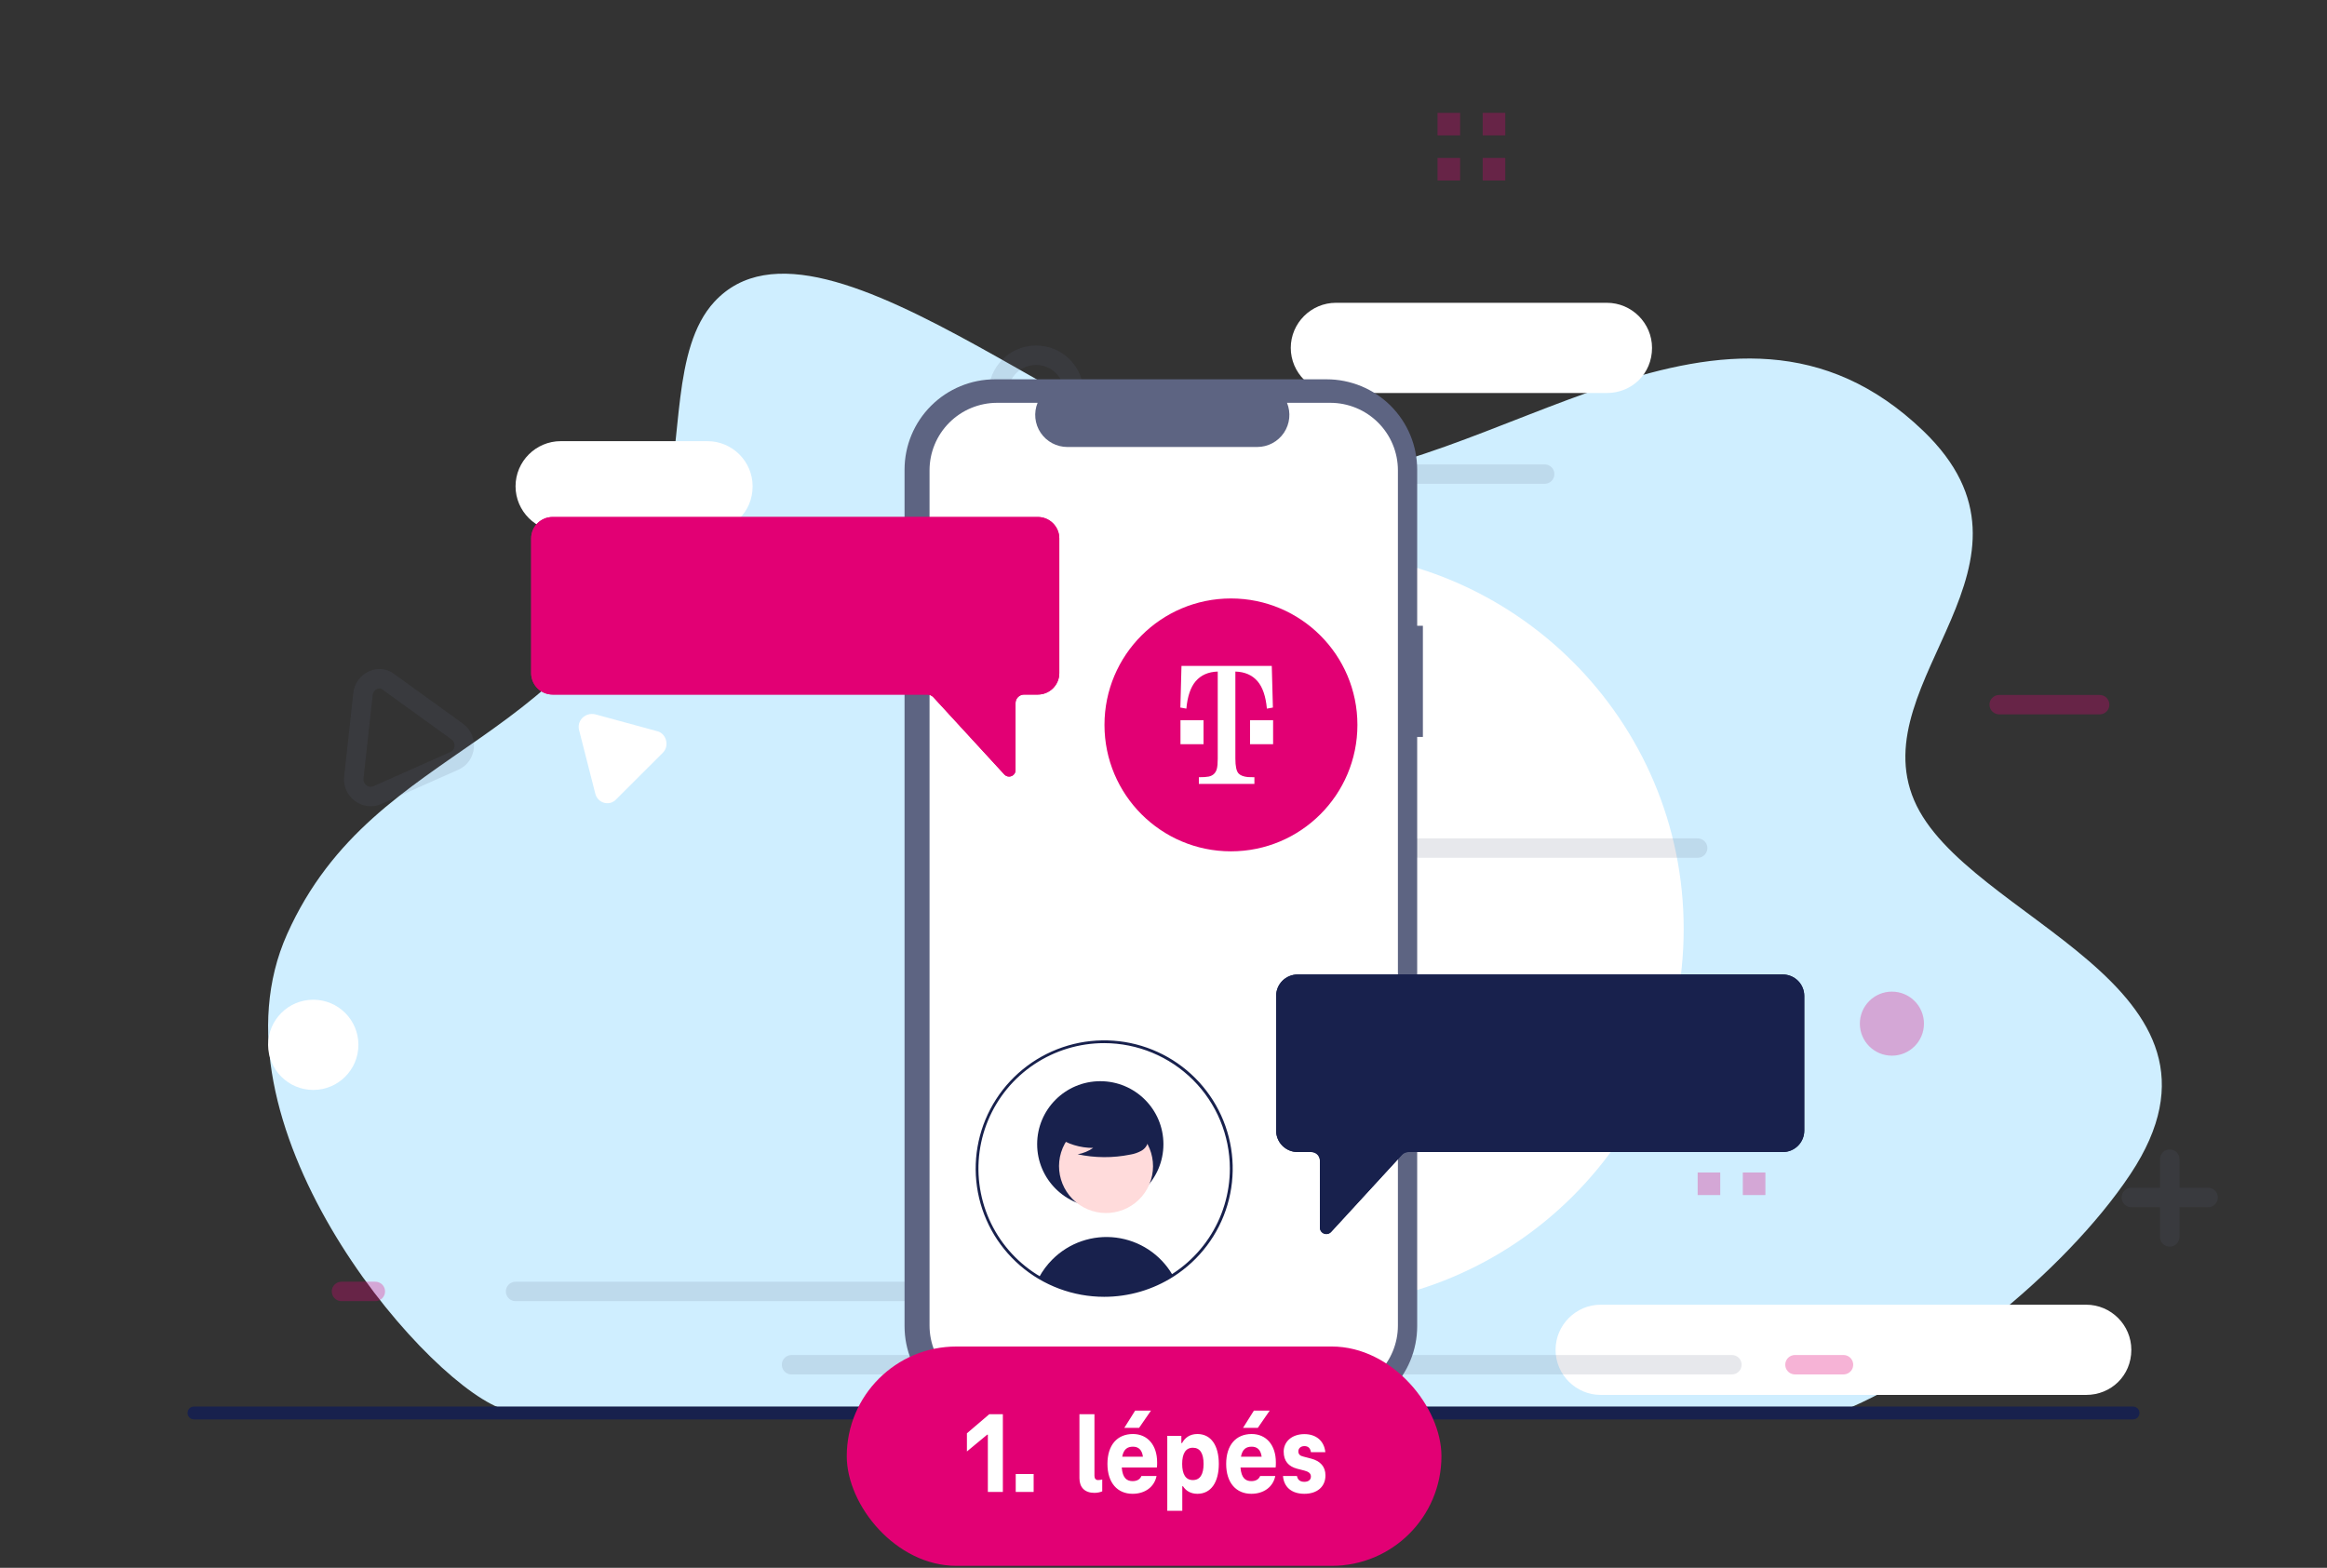
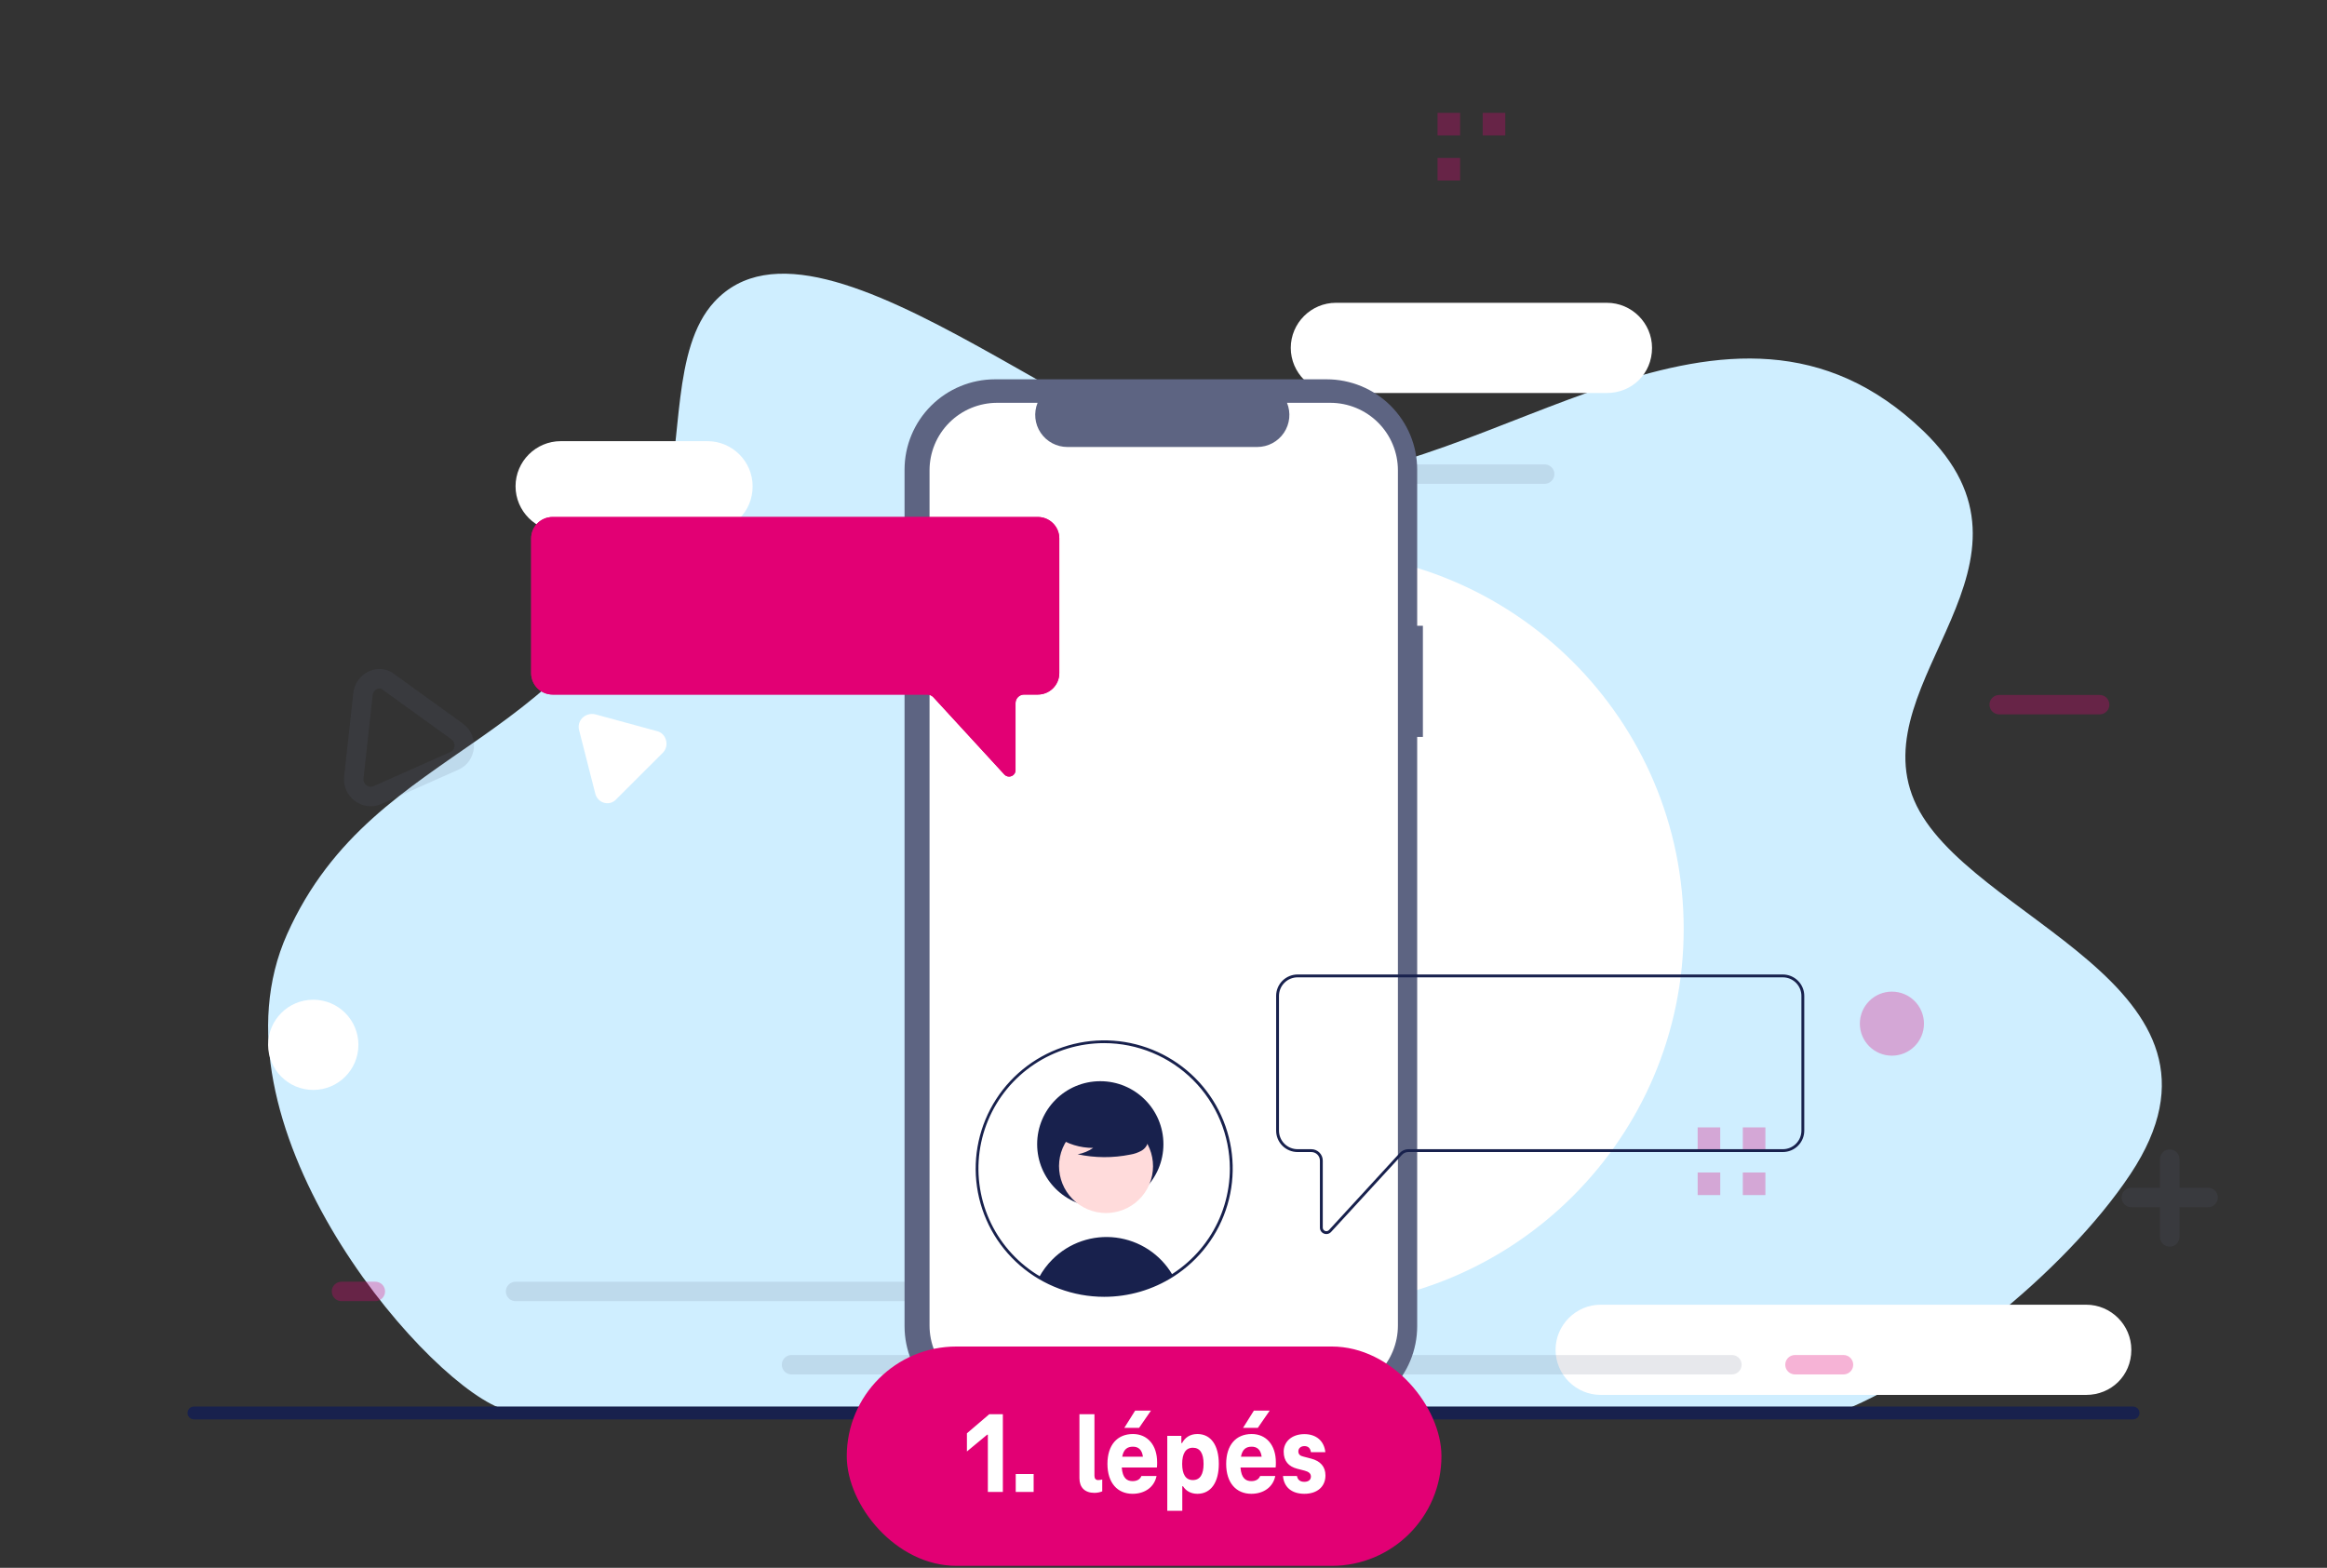
<svg xmlns="http://www.w3.org/2000/svg" width="276" height="186" viewBox="0 0 276 186" fill="none">
  <rect x="0" y="0" width="276" height="186" fill="#333333" stroke="none" />
  <path d="M59.185 167.009L216.018 168.336C228.466 164.155 244.903 151.011 252.685 139.293C267.649 116.761 233.116 109.182 227.033 94.947C220.917 80.636 244.434 66.788 228.104 51.111C204.872 28.806 177.144 57.048 152.388 57.048C132.691 57.048 97.788 21.671 84.731 35.803C79.609 41.345 81.028 52.578 78.859 59.623C69.695 89.373 44.611 87.236 34.052 110.827C24.162 132.925 49.458 163.02 59.185 167.009Z" fill="#CFEEFF" />
  <path d="M68.719 86.75L70.594 94.108C70.862 95.312 72.335 95.713 73.138 94.777L78.628 89.292C79.431 88.489 79.029 87.017 77.958 86.75L70.594 84.743C69.389 84.475 68.317 85.546 68.719 86.75Z" fill="white" />
  <path d="M154.841 155.028C179.615 155.028 199.698 134.963 199.698 110.211C199.698 85.459 179.615 65.393 154.841 65.393C130.068 65.393 109.985 85.459 109.985 110.211C109.985 134.963 130.068 155.028 154.841 155.028Z" fill="white" />
  <path d="M37.155 129.307C40.113 129.307 42.511 126.911 42.511 123.955C42.511 121 40.113 118.604 37.155 118.604C34.197 118.604 31.799 121 31.799 123.955C31.799 126.911 34.197 129.307 37.155 129.307Z" fill="white" />
  <path d="M83.911 63.041H66.504C63.559 63.041 61.148 60.633 61.148 57.69C61.148 54.746 63.559 52.338 66.504 52.338H83.911C86.857 52.338 89.267 54.746 89.267 57.69C89.267 60.767 86.857 63.041 83.911 63.041Z" fill="white" />
  <path d="M190.588 46.626H158.452C155.506 46.626 153.096 44.217 153.096 41.274C153.096 38.331 155.506 35.923 158.452 35.923H190.588C193.534 35.923 195.944 38.331 195.944 41.274C195.944 44.351 193.534 46.626 190.588 46.626Z" fill="white" />
  <path d="M247.436 165.489H189.859C186.914 165.489 184.503 163.081 184.503 160.138C184.503 157.195 186.914 154.787 189.859 154.787H247.436C250.382 154.787 252.792 157.195 252.792 160.138C252.792 163.215 250.382 165.489 247.436 165.489Z" fill="white" />
  <g opacity="0.3">
    <path d="M237.12 83.6H249.037" stroke="#E20074" stroke-width="2.3" stroke-miterlimit="10" stroke-linecap="round" />
    <path d="M40.502 153.211H44.519" stroke="#E20074" stroke-width="2.3" stroke-miterlimit="10" stroke-linecap="round" />
    <path d="M212.896 161.907H218.654" stroke="#E20074" stroke-width="2.3" stroke-miterlimit="10" stroke-linecap="round" />
    <path d="M224.395 124.284C225.965 124.284 227.238 123.013 227.238 121.444C227.238 119.875 225.965 118.603 224.395 118.603C222.825 118.603 221.552 119.875 221.552 121.444C221.552 123.013 222.825 124.284 224.395 124.284Z" fill="#E20074" stroke="#E20074" stroke-width="1.917" stroke-miterlimit="10" />
    <path d="M204.032 133.752H201.354V136.427H204.032V133.752Z" fill="#E20074" />
    <path d="M209.389 133.752H206.711V136.427H209.389V133.752Z" fill="#E20074" />
    <path d="M204.033 139.103H201.355V141.779H204.033V139.103Z" fill="#E20074" />
    <path d="M209.389 139.103H206.711V141.779H209.389V139.103Z" fill="#E20074" />
    <path d="M173.181 13.388H170.503V16.064H173.181V13.388Z" fill="#E20074" />
    <path d="M178.537 13.387H175.859V16.063H178.537V13.387Z" fill="#E20074" />
    <path d="M173.181 18.738H170.503V21.414H173.181V18.738Z" fill="#E20074" />
-     <path d="M178.537 18.738H175.859V21.414H178.537V18.738Z" fill="#E20074" />
    <g opacity="0.5">
-       <path d="M168.282 100.615H201.355" stroke="#5D6482" stroke-width="2.3" stroke-miterlimit="10" stroke-linecap="round" stroke-linejoin="round" />
      <path d="M133.8 56.247H183.209" stroke="#5D6482" stroke-width="2.3" stroke-miterlimit="10" stroke-linecap="round" stroke-linejoin="round" />
      <path d="M83.072 79.859H116.413" stroke="#5D6482" stroke-width="2.3" stroke-miterlimit="10" stroke-linecap="round" stroke-linejoin="round" />
      <path d="M61.149 153.211H164.251" stroke="#5D6482" stroke-width="2.3" stroke-miterlimit="10" stroke-linecap="round" stroke-linejoin="round" />
      <path d="M93.88 161.907H205.418" stroke="#5D6482" stroke-width="2.3" stroke-miterlimit="10" stroke-linecap="round" stroke-linejoin="round" />
      <path d="M257.345 137.517V146.748" stroke="#5D6482" stroke-width="2.3" stroke-miterlimit="10" stroke-linecap="round" stroke-linejoin="round" />
      <path d="M261.897 142.065H252.792" stroke="#5D6482" stroke-width="2.3" stroke-miterlimit="10" stroke-linecap="round" stroke-linejoin="round" />
-       <path d="M122.889 51.106C125.366 51.106 127.374 49.1 127.374 46.626C127.374 44.151 125.366 42.145 122.889 42.145C120.412 42.145 118.404 44.151 118.404 46.626C118.404 49.1 120.412 51.106 122.889 51.106Z" stroke="#5D6482" stroke-width="2.3" stroke-miterlimit="10" stroke-linecap="round" stroke-linejoin="round" />
      <path d="M43.053 82.349L41.965 92.26C41.81 93.779 43.366 94.951 44.75 94.335L53.915 90.257C55.299 89.642 55.472 87.7 54.243 86.797L46.166 80.964C44.985 79.936 43.208 80.83 43.053 82.349Z" stroke="#5D6482" stroke-width="2.3" stroke-miterlimit="10" stroke-linecap="round" stroke-linejoin="round" />
    </g>
  </g>
  <g clip-path="url(#clip0_251_3789)">
    <path d="M168.766 74.243H168.089V55.72C168.089 52.877 166.957 50.15 164.943 48.14C162.928 46.13 160.196 45 157.347 45H118.028C115.179 45 112.447 46.129 110.433 48.14C108.418 50.15 107.287 52.877 107.287 55.72V157.335C107.287 160.178 108.418 162.905 110.433 164.915C112.447 166.926 115.179 168.055 118.028 168.055H157.347C160.196 168.055 162.928 166.926 164.942 164.915C166.957 162.905 168.089 160.178 168.089 157.335V87.427H168.766L168.766 74.243Z" fill="#5D6482" />
    <path d="M165.803 55.795V157.26C165.803 159.384 164.957 161.42 163.453 162.921C161.949 164.423 159.908 165.266 157.781 165.266H118.273C116.145 165.266 114.105 164.423 112.601 162.921C111.096 161.42 110.251 159.384 110.251 157.26V55.795C110.251 53.672 111.096 51.635 112.601 50.134C114.105 48.632 116.145 47.789 118.273 47.789H123.066C122.83 48.366 122.74 48.993 122.804 49.613C122.868 50.233 123.084 50.829 123.433 51.346C123.781 51.864 124.252 52.288 124.803 52.581C125.355 52.875 125.97 53.028 126.595 53.029H149.12C149.745 53.028 150.36 52.875 150.911 52.581C151.463 52.288 151.933 51.864 152.282 51.346C152.63 50.829 152.846 50.233 152.91 49.613C152.974 48.993 152.885 48.366 152.649 47.789H157.781C159.908 47.789 161.949 48.632 163.453 50.134C164.957 51.635 165.803 53.672 165.803 55.795Z" fill="white" />
    <path d="M119.684 92.13C119.578 92.13 119.474 92.108 119.378 92.065C119.281 92.023 119.195 91.96 119.124 91.883L110.717 82.73C110.622 82.626 110.506 82.543 110.377 82.487C110.248 82.43 110.108 82.4 109.967 82.4H65.543C64.869 82.4 64.222 82.132 63.746 81.656C63.269 81.18 63.001 80.535 63 79.862V63.873C63.001 63.201 63.269 62.556 63.746 62.08C64.222 61.604 64.869 61.336 65.543 61.336H123.098C123.772 61.336 124.418 61.604 124.895 62.08C125.372 62.556 125.64 63.201 125.641 63.873V79.862C125.64 80.535 125.372 81.18 124.895 81.656C124.418 82.132 123.772 82.4 123.098 82.4H121.466C121.196 82.401 120.938 82.508 120.747 82.698C120.556 82.888 120.449 83.146 120.449 83.416V91.368C120.45 91.522 120.403 91.672 120.316 91.799C120.23 91.925 120.106 92.022 119.963 92.078C119.874 92.112 119.779 92.13 119.684 92.13Z" fill="#E20074" />
    <path d="M119.684 92.13C119.578 92.13 119.474 92.108 119.378 92.065C119.281 92.023 119.195 91.96 119.124 91.883L110.717 82.73C110.622 82.626 110.506 82.543 110.377 82.487C110.248 82.43 110.108 82.4 109.967 82.4H65.543C64.869 82.4 64.222 82.132 63.746 81.656C63.269 81.18 63.001 80.535 63 79.862V63.873C63.001 63.201 63.269 62.556 63.746 62.08C64.222 61.604 64.869 61.336 65.543 61.336H123.098C123.772 61.336 124.418 61.604 124.895 62.08C125.372 62.556 125.64 63.201 125.641 63.873V79.862C125.64 80.535 125.372 81.18 124.895 81.656C124.418 82.132 123.772 82.4 123.098 82.4H121.466C121.196 82.401 120.938 82.508 120.747 82.698C120.556 82.888 120.449 83.146 120.449 83.416V91.368C120.45 91.522 120.403 91.672 120.316 91.799C120.23 91.925 120.106 92.022 119.963 92.078C119.874 92.112 119.779 92.13 119.684 92.13ZM65.543 61.674C64.959 61.675 64.398 61.907 63.985 62.319C63.572 62.731 63.34 63.29 63.339 63.873V79.862C63.34 80.446 63.572 81.005 63.985 81.417C64.398 81.829 64.959 82.061 65.543 82.062H109.967C110.155 82.062 110.341 82.101 110.513 82.177C110.685 82.252 110.84 82.363 110.967 82.501L119.374 91.654C119.431 91.717 119.507 91.761 119.59 91.78C119.673 91.799 119.76 91.793 119.84 91.763C119.919 91.732 119.988 91.677 120.036 91.607C120.084 91.537 120.11 91.453 120.11 91.368V83.416C120.11 83.057 120.253 82.713 120.508 82.459C120.762 82.205 121.107 82.062 121.466 82.062H123.098C123.682 82.061 124.242 81.829 124.656 81.417C125.069 81.005 125.301 80.446 125.302 79.862V63.873C125.301 63.29 125.069 62.731 124.656 62.319C124.242 61.907 123.682 61.675 123.098 61.674H65.543Z" fill="#E20074" />
-     <path d="M157.037 146.353C156.894 146.298 156.77 146.201 156.684 146.074C156.597 145.947 156.55 145.797 156.551 145.644V137.691C156.551 137.422 156.444 137.164 156.253 136.974C156.062 136.783 155.804 136.676 155.534 136.676H153.902C153.228 136.675 152.582 136.408 152.105 135.932C151.628 135.456 151.36 134.811 151.359 134.138V118.149C151.36 117.476 151.628 116.831 152.105 116.355C152.582 115.88 153.228 115.612 153.902 115.611H211.457C212.131 115.612 212.778 115.88 213.254 116.355C213.731 116.831 213.999 117.476 214 118.149V134.138C213.999 134.811 213.731 135.456 213.254 135.932C212.778 136.408 212.131 136.675 211.457 136.676H167.033C166.892 136.676 166.752 136.705 166.623 136.762C166.494 136.819 166.378 136.902 166.283 137.005L157.876 146.158C157.805 146.236 157.719 146.298 157.622 146.341C157.526 146.384 157.421 146.406 157.316 146.406C157.221 146.406 157.126 146.388 157.037 146.353Z" fill="#18214D" />
    <path d="M157.037 146.353C156.894 146.298 156.77 146.201 156.684 146.074C156.597 145.947 156.55 145.797 156.551 145.644V137.691C156.551 137.422 156.444 137.164 156.253 136.974C156.062 136.783 155.804 136.676 155.534 136.676H153.902C153.228 136.675 152.582 136.408 152.105 135.932C151.628 135.456 151.36 134.811 151.359 134.138V118.149C151.36 117.476 151.628 116.831 152.105 116.355C152.582 115.88 153.228 115.612 153.902 115.611H211.457C212.131 115.612 212.778 115.88 213.254 116.355C213.731 116.831 213.999 117.476 214 118.149V134.138C213.999 134.811 213.731 135.456 213.254 135.932C212.778 136.408 212.131 136.675 211.457 136.676H167.033C166.892 136.676 166.752 136.705 166.623 136.762C166.494 136.819 166.378 136.902 166.283 137.005L157.876 146.158C157.805 146.236 157.719 146.298 157.622 146.341C157.526 146.384 157.421 146.406 157.316 146.406C157.221 146.406 157.126 146.388 157.037 146.353ZM153.902 115.949C153.318 115.95 152.758 116.182 152.344 116.594C151.931 117.007 151.699 117.566 151.698 118.149V134.138C151.699 134.721 151.931 135.28 152.344 135.693C152.758 136.105 153.318 136.337 153.902 136.338H155.534C155.893 136.338 156.238 136.481 156.492 136.735C156.747 136.988 156.89 137.332 156.89 137.691V145.644C156.89 145.729 156.916 145.812 156.964 145.883C157.012 145.953 157.081 146.007 157.16 146.038C157.24 146.069 157.327 146.075 157.41 146.056C157.493 146.036 157.569 145.993 157.626 145.93L166.033 136.777C166.16 136.638 166.315 136.528 166.487 136.453C166.659 136.377 166.845 136.338 167.033 136.338H211.457C212.042 136.337 212.602 136.105 213.015 135.693C213.428 135.28 213.661 134.721 213.661 134.138V118.149C213.661 117.566 213.428 117.007 213.015 116.594C212.602 116.182 212.042 115.95 211.457 115.949H153.902Z" fill="#18214D" />
    <path d="M139.098 151.304C136.738 152.813 134.003 153.635 131.201 153.68C128.398 153.724 125.639 152.989 123.232 151.556C123.655 150.77 124.192 150.049 124.825 149.417C125.801 148.439 126.988 147.696 128.297 147.247C129.605 146.798 130.999 146.654 132.372 146.827C133.745 147 135.06 147.484 136.216 148.243C137.372 149.002 138.338 150.015 139.04 151.205C139.059 151.237 139.079 151.271 139.098 151.304Z" fill="#18214D" />
    <path d="M130.503 143.219C134.638 143.219 137.991 139.873 137.991 135.745C137.991 131.617 134.638 128.271 130.503 128.271C126.367 128.271 123.014 131.617 123.014 135.745C123.014 139.873 126.367 143.219 130.503 143.219Z" fill="#18214D" />
    <path d="M136.075 141.017C137.551 138.321 136.559 134.941 133.858 133.468C131.157 131.994 127.77 132.985 126.294 135.68C124.817 138.376 125.81 141.756 128.511 143.229C131.212 144.703 134.598 143.712 136.075 141.017Z" fill="#FFDBDB" />
    <path d="M125.328 134.85C126.602 135.726 128.113 136.192 129.66 136.186C129.108 136.568 128.48 136.826 127.819 136.942C129.876 137.382 132.001 137.394 134.063 136.977C134.521 136.904 134.963 136.752 135.37 136.529C135.572 136.416 135.749 136.262 135.888 136.076C136.027 135.891 136.125 135.678 136.176 135.452C136.313 134.671 135.704 133.962 135.07 133.483C134.1 132.762 132.981 132.266 131.795 132.029C130.609 131.792 129.385 131.822 128.211 132.115C127.445 132.313 126.678 132.647 126.18 133.261C125.682 133.875 125.535 134.822 126.009 135.454L125.328 134.85Z" fill="#18214D" />
    <path d="M130.961 153.851C127.294 153.85 123.75 152.529 120.979 150.131C118.208 147.733 116.397 144.418 115.877 140.795C115.357 137.171 116.164 133.482 118.149 130.405C120.133 127.327 123.164 125.066 126.683 124.038C130.203 123.01 133.976 123.282 137.311 124.806C140.646 126.33 143.318 129.002 144.838 132.333C146.358 135.664 146.624 139.431 145.586 142.941C144.549 146.452 142.278 149.472 139.19 151.447C136.734 153.018 133.878 153.853 130.961 153.851ZM130.961 123.754C128.012 123.754 125.129 124.626 122.677 126.261C120.225 127.896 118.314 130.22 117.185 132.94C116.056 135.659 115.761 138.651 116.336 141.538C116.911 144.424 118.331 147.076 120.417 149.157C122.502 151.238 125.159 152.656 128.051 153.23C130.944 153.804 133.942 153.509 136.666 152.383C139.391 151.256 141.719 149.349 143.358 146.901C144.996 144.454 145.87 141.577 145.87 138.633C145.865 134.688 144.293 130.906 141.498 128.117C138.703 125.328 134.914 123.758 130.961 123.754Z" fill="#18214D" />
-     <circle cx="146" cy="86" r="15" fill="#E20074" />
    <path d="M148.266 85.443H151V88.288H148.266V85.443ZM146.525 90.007C146.525 90.909 146.652 91.495 146.906 91.765C147.121 91.995 147.487 92.137 148 92.19C148.152 92.203 148.413 92.209 148.782 92.209V93H142.194V92.209C142.723 92.209 143.113 92.183 143.365 92.13C143.875 92.019 144.197 91.709 144.329 91.202C144.398 90.939 144.433 90.54 144.433 90.007V79.672C143.315 79.705 142.441 80.09 141.81 80.828C141.211 81.534 140.845 82.615 140.712 84.071L140 83.943L140.133 79H150.843L150.976 83.943L150.263 84.071C150.13 82.615 149.761 81.534 149.16 80.828C148.525 80.09 147.647 79.705 146.525 79.672V90.007ZM140.013 85.443H142.747V88.288H140.013V85.443Z" fill="white" />
  </g>
  <path d="M23 167.246C22.788 167.246 22.617 167.418 22.617 167.629C22.617 167.841 22.788 168.013 23 168.013L253 168.013C253.212 168.013 253.383 167.841 253.383 167.629C253.383 167.418 253.212 167.246 253 167.246L23 167.246Z" stroke="#18214D" stroke-width="0.767" stroke-linecap="round" stroke-linejoin="round" />
  <rect x="100.433" y="159.748" width="70.533" height="26.022" rx="13.011" fill="#E20074" />
  <path d="M117.332 167.782L114.683 170.045V172.198L117.084 170.21H117.167V177H118.947V167.782H117.332ZM120.473 177H122.598V174.875H120.473V177ZM129.81 175.096V167.782H128.03V175.372C128.03 176.448 128.651 177.11 129.81 177.11C130.169 177.11 130.5 177.028 130.734 176.931V175.523C130.583 175.565 130.403 175.592 130.238 175.592C129.975 175.592 129.81 175.413 129.81 175.096ZM136.513 167.354H134.636L133.352 169.396H135.105L136.513 167.354ZM137.244 173.481C137.244 171.452 136.112 170.128 134.374 170.128C132.511 170.128 131.351 171.439 131.351 173.674C131.351 175.937 132.552 177.221 134.332 177.221C135.795 177.221 136.913 176.42 137.175 175.109H135.381C135.215 175.51 134.857 175.717 134.332 175.717C133.656 175.717 133.145 175.358 133.049 174.102H137.216C137.244 173.95 137.244 173.716 137.244 173.481ZM134.374 171.632C134.967 171.632 135.436 171.922 135.56 172.819H133.104C133.27 171.922 133.725 171.632 134.374 171.632ZM142.022 170.128C141.111 170.128 140.532 170.583 140.2 171.204H140.118V170.348H138.448V179.236H140.228V176.324H140.311C140.642 176.848 141.208 177.221 142.022 177.221C143.65 177.221 144.561 175.827 144.561 173.674C144.561 171.508 143.65 170.128 142.022 170.128ZM141.484 175.592C140.628 175.592 140.214 174.902 140.214 173.674C140.214 172.446 140.628 171.756 141.484 171.756C142.339 171.756 142.753 172.432 142.753 173.674C142.753 174.916 142.339 175.592 141.484 175.592ZM150.596 167.354H148.719L147.435 169.396H149.188L150.596 167.354ZM151.327 173.481C151.327 171.452 150.195 170.128 148.457 170.128C146.594 170.128 145.434 171.439 145.434 173.674C145.434 175.937 146.635 177.221 148.415 177.221C149.878 177.221 150.996 176.42 151.258 175.109H149.464C149.298 175.51 148.94 175.717 148.415 175.717C147.739 175.717 147.228 175.358 147.132 174.102H151.299C151.327 173.95 151.327 173.716 151.327 173.481ZM148.457 171.632C149.05 171.632 149.519 171.922 149.643 172.819H147.187C147.353 171.922 147.808 171.632 148.457 171.632ZM154.711 177.221C156.243 177.221 157.209 176.365 157.209 175.04C157.209 174.005 156.616 173.329 155.484 173.039L154.587 172.805C154.201 172.722 153.994 172.529 153.994 172.184C153.994 171.839 154.27 171.563 154.711 171.563C155.153 171.563 155.415 171.797 155.484 172.28H157.195C157.057 170.956 156.119 170.141 154.711 170.141C153.193 170.141 152.255 171.066 152.255 172.211C152.255 173.371 152.862 173.978 153.828 174.24L154.739 174.475C155.18 174.599 155.484 174.778 155.484 175.178C155.484 175.565 155.18 175.799 154.711 175.799C154.242 175.799 153.925 175.606 153.828 175.109H152.172C152.282 176.448 153.221 177.221 154.711 177.221Z" fill="white" />
  <defs>
    <clipPath id="clip0_251_3789">
      <rect width="151" height="126" fill="white" transform="translate(63 45)" />
    </clipPath>
  </defs>
</svg>